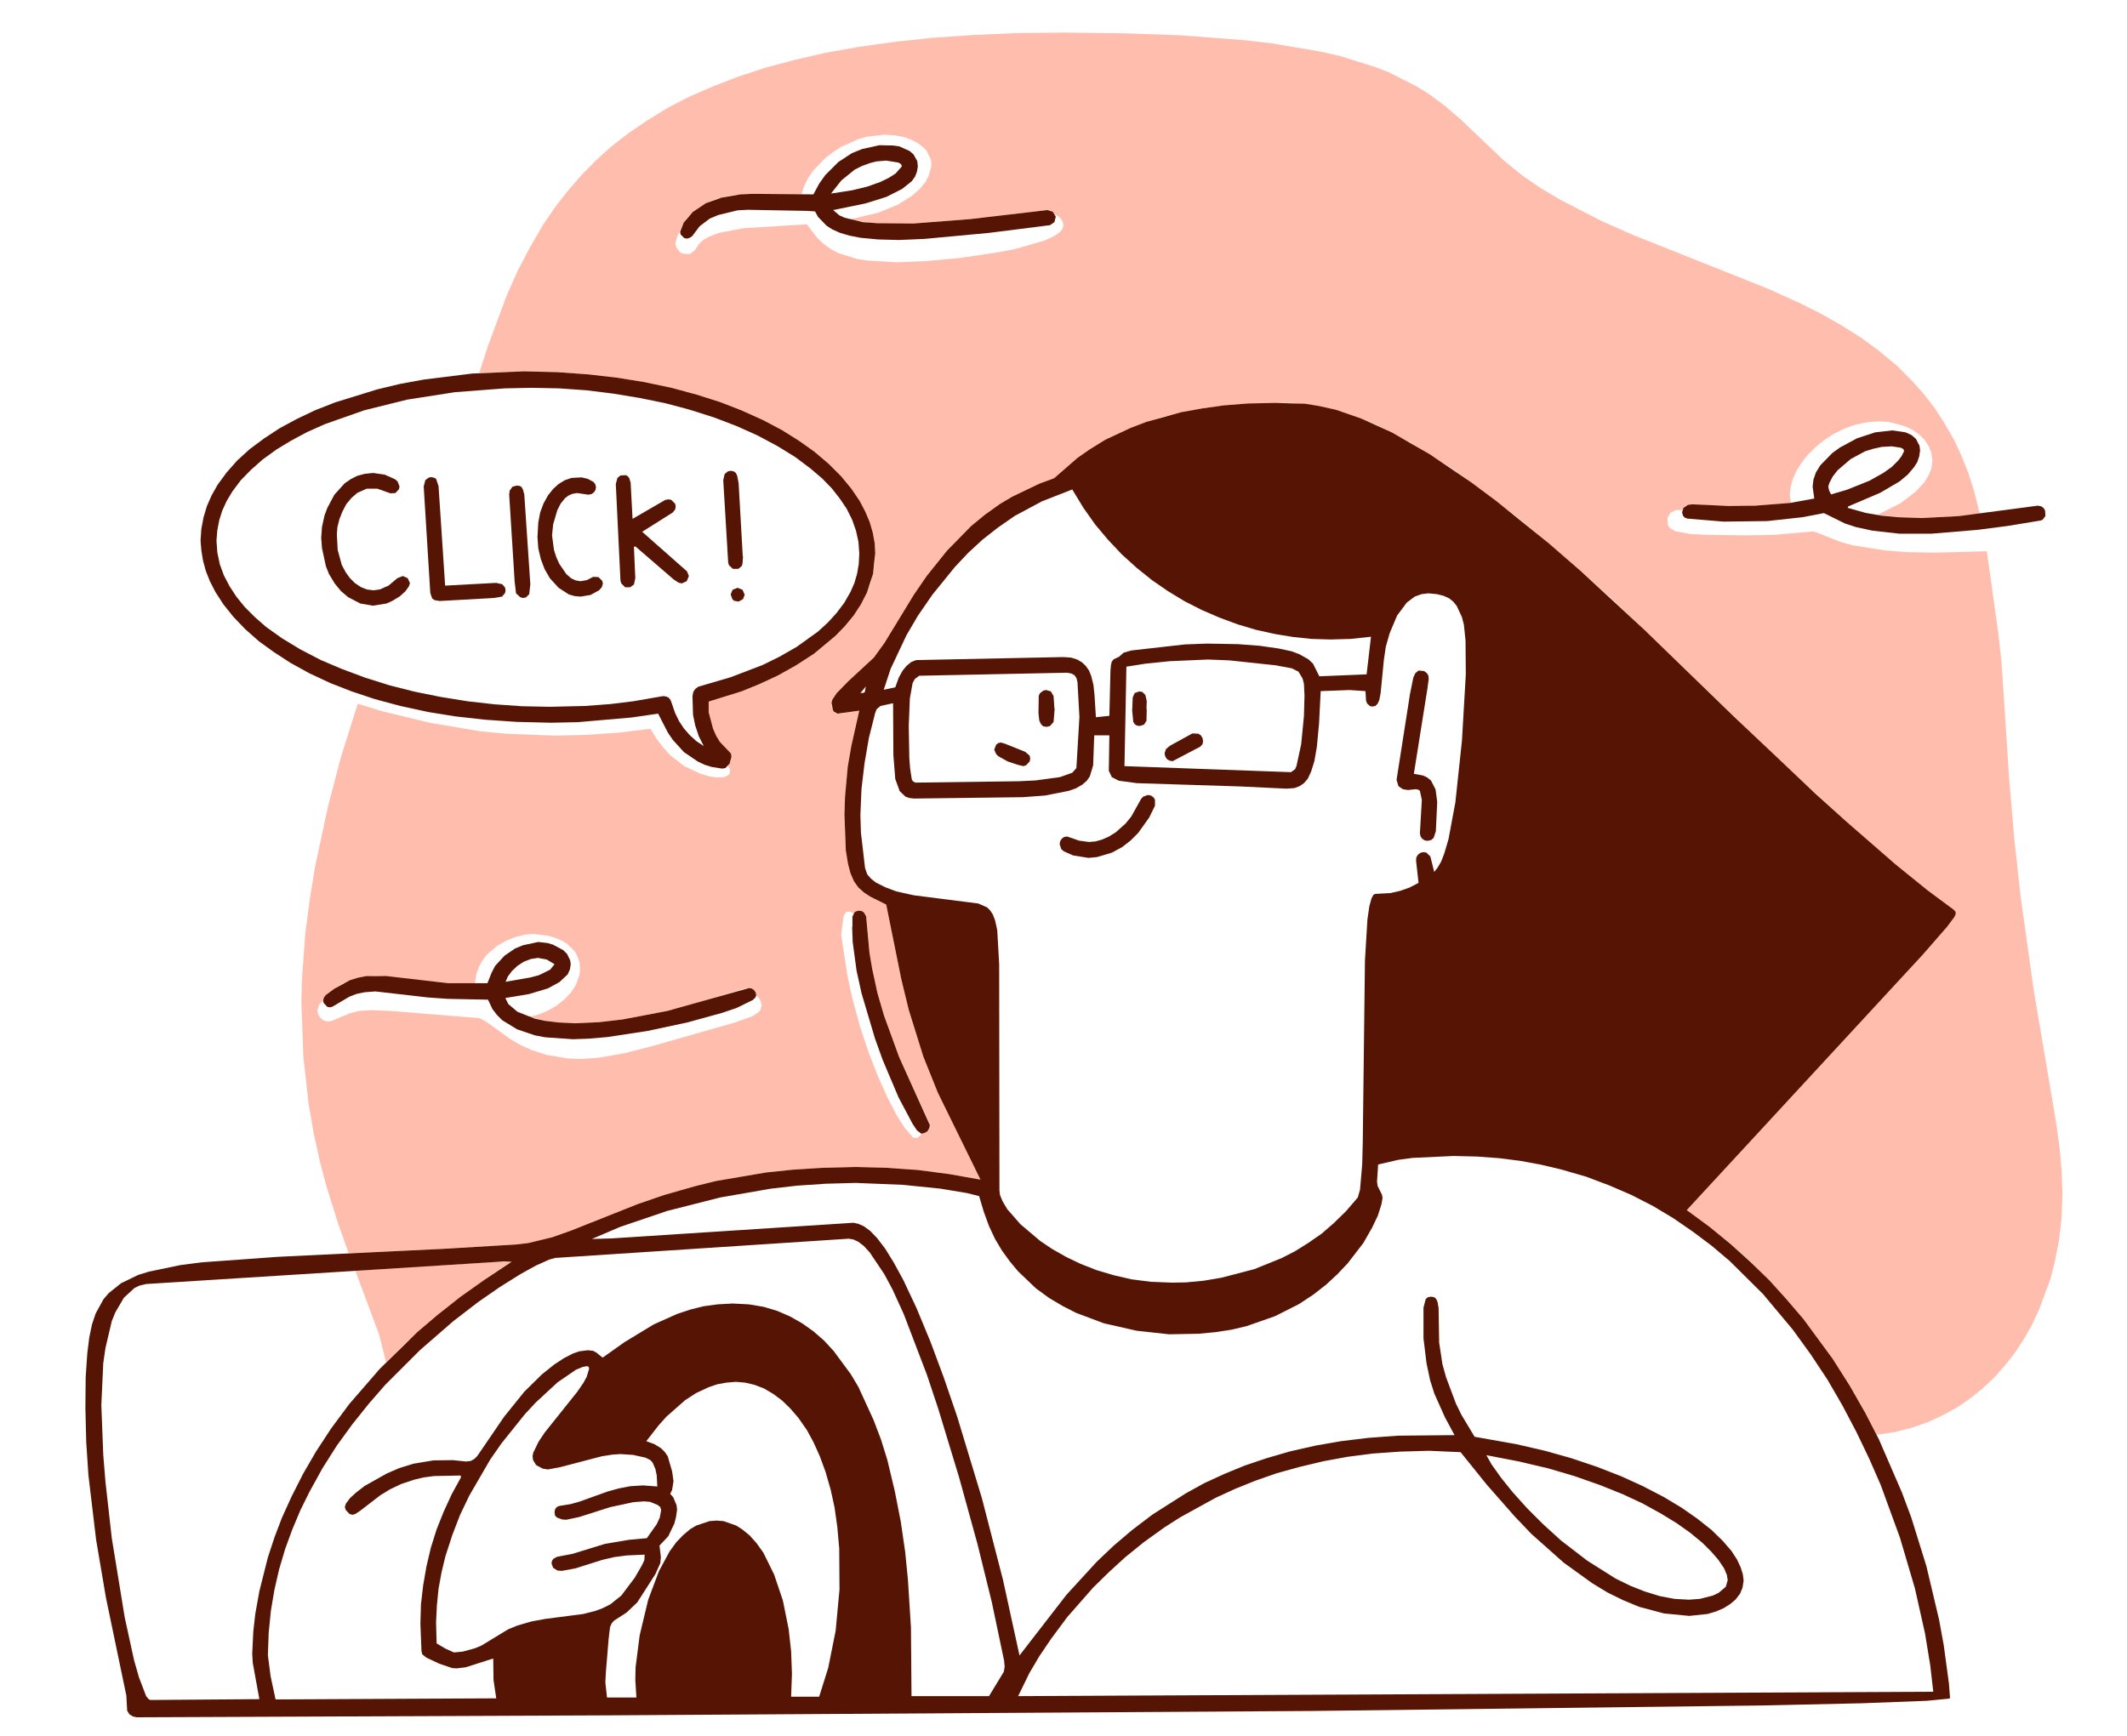
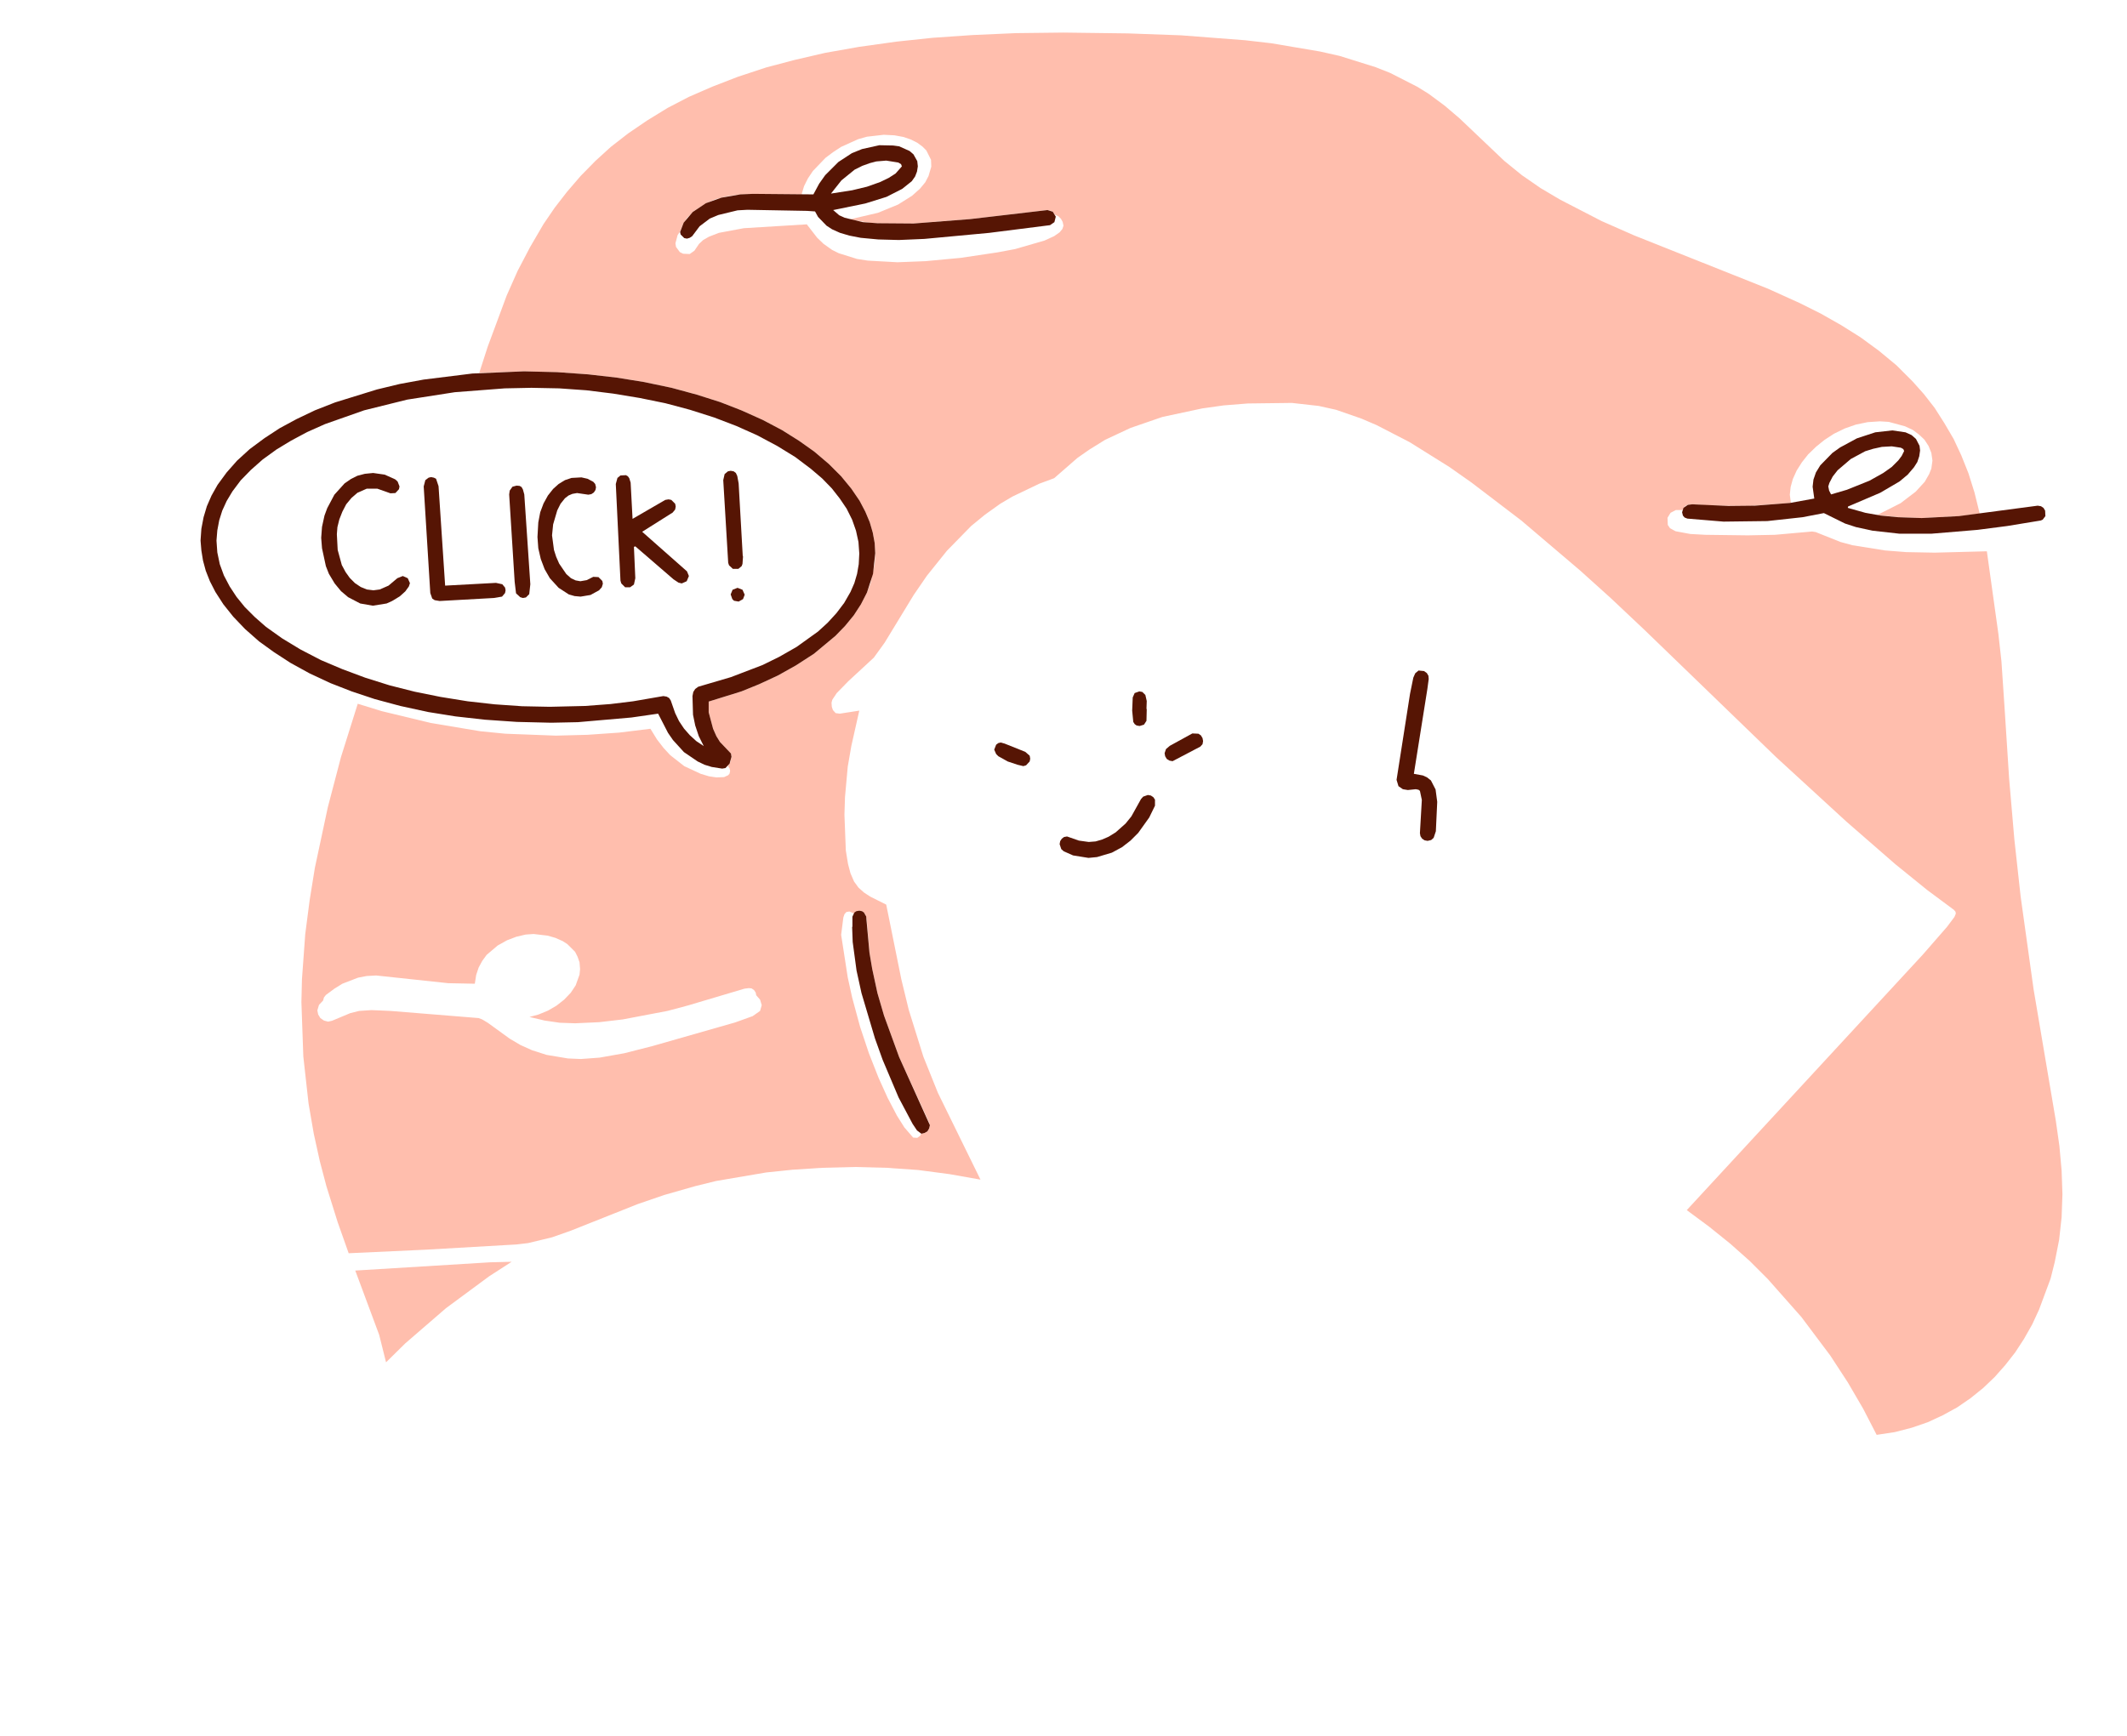
<svg xmlns="http://www.w3.org/2000/svg" viewBox="800 600 2450 2000" xml:space="preserve" overflow="hidden">
  <style>
    :root {
        --s-deco: #561504;
        --s-bg: #FFBEAD;
    }
    </style>
  <g transform="translate(-2788 -826)">
    <path d="M1209.22 2063.91 1236.76 2137.98 1244.67 2169.63 1266.83 2147.79 1313.68 2107.27 1363.38 2070.55 1389.34 2053.78 1364.33 2054.41 1209.22 2063.91Z" style="fill: #FFBEAD" transform="matrix(1 0 0 1 2788 826)" />
    <path d="M3108.84 1413.4 3105.36 1361.8 3101.87 1330.46 3088.58 1235.18 3028.43 1236.76 2995.83 1236.13 2971.46 1234.23 2933.79 1228.21 2919.86 1224.42 2891.37 1213.02 2887.25 1212.39 2844.52 1216.19 2813.18 1216.82 2764.43 1216.19 2747.02 1215.24 2729.93 1212.07 2723.6 1208.59 2721.06 1204.79 2720.75 1196.56 2724.23 1190.86 2730.24 1187.7 2737.84 1187.7 2741.01 1183.26 2743.86 1181.68 2749.24 1181.05 2769.18 1182.63 2815.08 1182.95 2862.88 1179.47 2861.61 1169.97 2862.56 1161.11 2865.09 1151.93 2869.53 1142.11 2875.54 1132.62 2882.82 1123.44 2892 1114.57 2901.81 1106.66 2912.58 1099.69 2924.92 1093.68 2937.58 1089.25 2951.2 1086.4 2965.44 1085.45 2975.57 1086.08 2994.25 1091.15 3003.11 1095.26 3010.39 1100.64 3016.72 1106.66 3021.47 1113.94 3024.64 1121.85 3025.9 1130.72 3024.64 1139.9 3022.1 1146.23 3017.04 1155.09 3006.59 1166.49 2989.18 1179.78 2962.28 1193.39 2987.6 1195.93 3013.56 1196.88 3058.19 1194.66 3080.35 1191.81 3074.33 1167.44 3067.37 1145.28 3059.14 1124.7 3050.28 1105.71 3039.51 1087.35 3028.43 1069.94 3016.09 1054.11 3003.11 1039.55 2984.43 1020.87 2964.18 1004.1 2942.97 988.586 2920.81 974.658 2897.38 961.363 2873.33 949.334 2836.29 932.557 2682.13 871.146 2644.78 854.685 2596.98 829.994 2574.5 816.699 2552.98 801.821 2532.72 785.361 2481.12 736.296 2464.03 721.734 2445.67 708.123 2432.37 699.892 2401.35 684.065 2384.57 677.417 2343.1 664.439 2320.63 659.374 2264.6 649.877 2234.53 646.395 2160.45 640.697 2099.04 638.482 2024.97 637.532 1970.21 638.165 1920.19 640.381 1874.29 643.546 1832.51 647.978 1789.46 653.992 1750.21 660.957 1714.75 669.187 1682.46 677.734 1649.86 688.496 1620.42 699.892 1593.51 711.605 1569.14 724.267 1545.4 738.828 1523.56 753.706 1503.61 769.217 1485.89 785.361 1468.79 802.771 1453.28 820.814 1439.04 839.174 1426.06 858.167 1410.55 884.758 1396.3 911.981 1383.64 940.47 1361.8 999.349 1351.99 1029.74 1403.58 1027.84 1441.57 1028.79 1477.34 1031.32 1510.58 1035.12 1541.92 1040.18 1573.57 1046.83 1602.69 1054.74 1629.6 1063.29 1653.97 1072.79 1678.67 1083.87 1700.82 1095.58 1720.45 1107.93 1737.86 1120.27 1754.64 1134.52 1768.88 1148.76 1780.59 1163.01 1790.09 1176.93 1796.74 1189.6 1801.8 1201.62 1805.29 1213.65 1807.5 1225.68 1808.13 1237.39 1807.5 1249.42 1802.75 1271.9 1798.64 1282.66 1791.67 1296.27 1783.44 1308.93 1773.31 1321.28 1762.23 1332.68 1737.54 1353.25 1716.97 1366.55 1696.08 1378.26 1674.23 1388.39 1653.97 1396.62 1616.3 1408.33 1616.3 1420.68 1621.37 1439.67 1625.17 1448.22 1629.28 1454.86 1641.95 1468.16 1642.58 1471.96 1641.31 1477.66 1638.46 1482.72 1640.36 1485.25 1641 1488.1 1640.36 1491.27 1638.78 1493.17 1634.03 1495.38 1625.17 1495.7 1616.62 1494.43 1607.12 1491.58 1588.13 1482.72 1571.99 1470.06 1564.39 1461.83 1556.79 1452.02 1549.2 1439.67 1513.11 1444.1 1476.71 1446.63 1440.3 1447.58 1382.06 1445.37 1353.25 1442.52 1296.27 1433.02 1239.93 1419.41 1212.07 1410.86 1192.76 1472.27 1177.57 1530.2 1162.69 1599.84 1156.67 1637.2 1151.61 1676.13 1147.81 1728.36 1147.18 1754.64 1149.39 1817.31 1155.41 1871.44 1161.42 1906.26 1168.39 1937.92 1175.98 1966.73 1188.96 2008.19 1201.62 2043.96 1290.57 2039.85 1395.04 2033.83 1408.33 2032.25 1435.87 2025.6 1457.4 2018.01 1534.63 1987.3 1565.02 1976.86 1600.48 1966.73 1624.85 1960.71 1682.46 1950.9 1712.85 1947.73 1747.04 1945.52 1784.71 1944.57 1821.11 1945.52 1857.52 1948.05 1893.6 1952.8 1929.37 1959.13 1880.31 1859.1 1863.53 1817.31 1846.75 1763.5 1838.21 1728.36 1820.8 1642.26 1802.44 1633.08 1795.16 1628.33 1788.82 1622.64 1783.76 1615.67 1779.64 1606.18 1776.8 1595.41 1774.26 1579.9 1772.68 1538.75 1773.31 1518.49 1776.48 1483.35 1780.59 1459.61 1789.77 1418.78 1767.3 1422.26 1762.55 1421.63 1759.39 1418.14 1758.12 1414.35 1757.8 1409.6 1758.75 1406.12 1763.82 1398.52 1777.11 1384.91 1806.55 1357.68 1818.9 1340.59 1852.45 1285.51 1867.65 1263.35 1890.75 1234.55 1918.61 1206.06 1934.44 1193.08 1952.16 1180.42 1966.09 1172.18 1997.11 1157.31 2014.21 1150.98 2041.11 1127.55 2054.73 1118.05 2073.09 1106.66 2102.21 1093.05 2138.93 1080.39 2184.83 1070.57 2209.52 1067.09 2237.38 1064.87 2288.02 1064.24 2319.05 1067.72 2338.99 1072.16 2368.11 1082.28 2385.84 1089.88 2423.82 1109.51 2469.41 1138 2495.05 1156.04 2552.34 1199.72 2620.09 1257.34 2655.22 1288.99 2694.16 1325.71 2846.1 1472.59 2926.82 1546.66 2983.17 1595.73 3019.89 1625.48 3050.59 1648.28 3052.49 1650.49 3052.81 1652.71 3051.23 1656.51 3042.68 1667.9 3014.82 1699.87 2742.91 1994.27 2768.55 2013.26 2792.92 2032.88 2815.4 2052.83 2836.29 2073.72 2874.91 2117.4 2908.15 2161.72 2928.4 2192.74 2946.13 2223.13 2961.64 2253.2 2982.53 2250.04 3002.16 2244.97 3020.52 2238.64 3037.61 2230.73 3054.39 2221.55 3069.59 2211.1 3084.15 2199.39 3097.44 2186.73 3109.79 2172.8 3121.18 2158.24 3131.31 2142.73 3140.81 2125.95 3148.72 2108.86 3162.02 2073.09 3166.77 2054.09 3171.83 2028.45 3174.68 2002.5 3175.63 1975.91 3174.68 1948.68 3172.15 1920.51 3168.03 1891.39 3142.39 1739.76 3127.51 1633.08 3120.23 1566.92 3114.22 1496.97 3108.84 1413.4ZM1778.38 1650.18 1783.44 1652.39 1786.29 1649.86 1789.77 1649.23 1792.94 1649.86 1796.74 1653.66 1798.32 1659.67 1801.49 1697.66 1804.65 1716.33 1810.67 1744.19 1818.26 1770.15 1835.67 1817.95 1870.18 1893.29 1871.13 1896.45 1870.18 1900.25 1868.28 1903.42 1865.11 1905.32 1861 1906.26 1860.05 1908.48 1856.57 1911.01 1851.82 1910.7 1841.69 1898.98 1833.14 1885.37 1822.38 1864.8 1811.93 1841.69 1800.85 1813.52 1790.72 1783.13 1781.54 1749.26 1776.48 1726.15 1768.88 1677.08 1771.41 1657.14 1772.68 1653.34 1774.9 1650.81 1778.38 1650.18ZM1551.41 1805.29 1519.12 1813.52 1490.63 1818.58 1469.11 1820.16 1454.23 1819.53 1429.54 1815.41 1412.76 1810.03 1399.47 1804.02 1387.12 1796.74 1361.8 1778.38 1355.47 1774.58 1351.35 1773 1249.74 1764.77 1227.9 1763.82 1213.65 1764.77 1203.52 1767.3 1182.31 1776.16 1177.88 1777.11 1173.13 1775.85 1169.02 1773 1166.49 1768.88 1165.54 1764.13 1167.44 1757.8 1172.18 1752.74 1173.13 1749.26 1175.35 1746.41 1185.16 1739.13 1194.34 1733.43 1212.39 1726.46 1222.2 1724.56 1233.28 1723.93 1316.22 1732.8 1346.92 1733.43 1348.5 1723.3 1351.35 1714.75 1355.47 1707.15 1360.53 1700.19 1373.19 1689.43 1383.96 1683.41 1394.72 1679.3 1405.48 1676.77 1414.66 1676.13 1430.81 1678.03 1439.67 1680.56 1448.22 1684.36 1453.6 1687.85 1462.46 1696.71 1465.31 1702.41 1467.53 1708.74 1468.16 1716.65 1467.53 1722.98 1463.09 1735.33 1457.4 1743.87 1449.8 1751.79 1440.94 1758.75 1431.12 1764.45 1420.36 1768.88 1409.91 1771.73 1427.32 1775.85 1444.73 1778.38 1462.46 1779.01 1490 1777.75 1517.22 1774.58 1568.82 1764.77 1592.56 1758.44 1657.46 1739.13 1662.52 1738.49 1665.69 1738.81 1668.54 1740.71 1670.43 1743.56 1671.07 1746.72 1675.5 1751.79 1677.4 1758.12 1675.5 1764.77 1666.95 1770.78 1646.69 1778.06 1551.41 1805.29ZM1833.77 902.168 1799.59 900.268 1787.24 898.369 1766.03 891.722 1758.44 887.923 1748.62 880.959 1741.34 873.995 1729.31 858.484 1656.82 862.916 1628.02 868.297 1616.62 872.729 1609.97 876.527 1605.23 880.959 1599.84 888.873 1594.46 892.671 1586.87 892.355 1583.07 890.455 1578.64 884.441 1578 880.326 1580.53 870.829 1583.38 866.714 1587.18 857.534 1591.61 850.887 1599.53 842.973 1614.09 833.793 1624.85 829.361 1635.93 826.512 1649.86 824.296 1667.27 823.347 1723.3 823.98 1726.15 814.483 1730.58 805.62 1736.28 797.073 1750.84 781.879 1759.7 775.231 1768.88 769.217 1788.51 760.353 1798.64 757.504 1817.95 755.289 1830.29 755.922 1840.74 757.821 1848.97 760.67 1856.57 764.468 1862.58 768.9 1867.01 773.332 1872.39 784.095 1872.71 792.008 1869.54 802.771 1865.75 810.052 1859.73 817.332 1850.55 825.563 1834.41 835.692 1811.3 845.189 1778.7 852.786 1801.17 856.585 1815.73 857.534 1852.13 857.534 1917.34 852.469 2006.61 842.023 2011.68 843.289 2015.16 847.405 2019.27 849.304 2022.12 852.153 2024.02 855.635 2024.97 860.067 2023.7 863.865 2020.54 867.664 2014.21 872.096 2003.13 877.16 1969.26 886.973 1949 890.772 1906.58 897.103 1866.06 900.902 1833.77 902.168Z" style="fill: #FFBEAD" transform="matrix(1 0 0 1 2788 826)" />
-     <path d="M2742.91 1994.27 3014.82 1699.87 3042.68 1667.9 3051.23 1656.51 3052.81 1652.71 3052.49 1650.49 3050.59 1648.28 3019.89 1625.48 2983.17 1595.73 2926.82 1546.66 2891.37 1514.69 2797.67 1426.06 2694.16 1325.71 2620.09 1257.34 2584.31 1226.32 2523.85 1177.57 2495.05 1156.04 2446.93 1123.44 2403.56 1098.43 2368.11 1082.28 2338.99 1072.16 2319.05 1067.72 2303.22 1065.19 2268.71 1064.24 2237.38 1064.87 2209.52 1067.09 2184.83 1070.57 2160.45 1075 2120.57 1086.08 2102.21 1093.05 2073.09 1106.66 2054.73 1118.05 2041.11 1127.55 2014.21 1150.98 1997.11 1157.31 1966.09 1172.18 1952.16 1180.42 1934.44 1193.08 1918.61 1206.06 1890.75 1234.55 1867.65 1263.35 1852.45 1285.51 1818.9 1340.59 1806.55 1357.68 1777.11 1384.91 1763.82 1398.52 1758.75 1406.12 1757.8 1409.6 1759.39 1418.14 1760.65 1420.04 1764.77 1422.26 1789.77 1418.78 1780.59 1459.61 1776.48 1483.35 1773.31 1518.49 1772.68 1538.75 1774.26 1579.9 1776.8 1595.41 1779.64 1606.18 1783.76 1615.67 1788.82 1622.64 1795.16 1628.33 1802.44 1633.08 1820.8 1642.26 1838.21 1728.36 1846.75 1763.5 1863.53 1817.31 1880.31 1859.1 1929.37 1959.13 1893.6 1952.8 1857.52 1948.05 1821.11 1945.52 1784.71 1944.57 1747.04 1945.52 1712.85 1947.73 1682.46 1950.9 1624.85 1960.71 1600.48 1966.73 1565.02 1976.86 1534.63 1987.3 1457.4 2018.01 1435.87 2025.6 1408.33 2032.25 1395.04 2033.83 1310.2 2038.9 1120.27 2048.08 1032.59 2054.41 1007.9 2057.58 971.492 2065.17 959.147 2068.97 939.521 2078.47 925.276 2089.86 919.261 2096.83 910.081 2113.6 905.966 2125.95 902.801 2141.14 900.585 2158.87 898.686 2186.73 898.369 2222.5 899.319 2261.43 901.851 2299.74 910.715 2374.13 922.11 2441.23 945.535 2553.61 946.485 2571.02 949.017 2575.14 953.132 2577.67 957.564 2578.62 1499.5 2576.4 2311.13 2571.34 2829.01 2565.01 2944.55 2562.47 3019.57 2559.62 3045.21 2557.09 3046.16 2556.46 3044.9 2539.68 3038.88 2495.36 3033.5 2465.93 3018.94 2404.51 3001.53 2348.49 2990.77 2319.68 2964.18 2258.27 2948.35 2227.56 2930.62 2196.54 2910.68 2165.2 2877.12 2119.62 2858.13 2097.46 2837.87 2074.99 2816.35 2054.09 2793.55 2033.52 2769.18 2013.58 2742.91 1994.27ZM2035.1 1163.95 2047.76 1184.85 2061.37 1204.16 2076.25 1221.88 2092.08 1238.66 2109.17 1254.17 2126.9 1268.42 2145.26 1281.08 2164.57 1292.79 2184.51 1302.92 2205.09 1311.78 2225.66 1319.38 2246.87 1325.71 2268.4 1330.46 2289.61 1333.94 2310.82 1336.16 2332.34 1336.79 2355.77 1336.16 2379.19 1333.63 2374.13 1376.99 2319.68 1379.21 2312.4 1364.65 2307.02 1359.58 2296.25 1353.57 2287.71 1350.4 2273.15 1347.24 2250.99 1344.07 2225.98 1342.17 2190.53 1341.54 2164.89 1342.49 2103.16 1349.45 2094.3 1351.99 2088.91 1356.73 2082.9 1359.58 2080.68 1362.11 2079.73 1365.91 2079.1 1372.24 2077.83 1424.79 2062.32 1426.37 2060.74 1401.05 2059.47 1389.02 2056.94 1378.89 2054.41 1372.56 2050.61 1367.18 2046.18 1363.06 2040.8 1359.9 2033.83 1357.68 2024.65 1357.05 1855.3 1360.53 1849.6 1362.75 1844.22 1367.18 1839.79 1372.56 1835.36 1380.47 1831.24 1391.87 1817.95 1394.72 1825.86 1370.66 1844.22 1331.73 1857.2 1309.57 1873.98 1285.19 1899.93 1253.22 1915.13 1237.08 1931.59 1221.88 1949.32 1207.96 1968.94 1194.34 2000.28 1177.57 2035.1 1163.95ZM2302.59 1401.37 2301.95 1425.11 2298.79 1457.4 2293.41 1482.4 2291.82 1486.2 2287.07 1489.68 2095.25 1482.72 2097.46 1368.13 2119.62 1364.65 2147.48 1361.8 2191.48 1359.9 2215.85 1360.85 2269.35 1366.55 2288.02 1370.03 2295.62 1373.83 2300.37 1381.74 2301.95 1387.76 2302.59 1401.37ZM2043.33 1426.06 2039.85 1484.94 2035.1 1490.32 2020.86 1495.38 1993 1499.18 1973.37 1500.13 1854.35 1501.71 1851.5 1500.13 1850.24 1497.92 1848.34 1485.57 1847.39 1473.22 1846.75 1436.5 1848.02 1404.85 1851.18 1387.12 1853.72 1382.37 1858.78 1378.58 2029.09 1375.09 2034.15 1376.04 2037.63 1377.94 2039.85 1381.11 2041.11 1385.86 2043.33 1426.06ZM1797.37 1390.92 1796.11 1397.25 1795.16 1398.2 1791.04 1398.52 1797.37 1390.92ZM1852.45 1631.5 1832.51 1627.07 1819.85 1622.32 1809.08 1616.94 1803.39 1612.51 1798.95 1607.44 1796.42 1600.16 1791.67 1559.33 1791.04 1539.07 1792.31 1508.99 1795.79 1479.56 1800.85 1450.12 1808.13 1421.31 1809.72 1417.19 1814.15 1413.4 1828.71 1410.23 1829.03 1470.06 1831.24 1497.6 1836.31 1511.53 1842.95 1517.86 1847.39 1519.44 1852.77 1520.07 1978.12 1518.49 2003.76 1516.59 2030.99 1511.21 2039.22 1508.36 2046.81 1503.93 2051.88 1499.5 2055.36 1494.43 2059.16 1481.77 2060.42 1447.27 2077.83 1447.27 2077.2 1488.1 2080.68 1495.38 2088.6 1499.5 2109.49 1502.35 2229.15 1506.15 2281.69 1508.68 2290.87 1508.04 2296.89 1505.83 2301.95 1502.35 2306.38 1497.28 2310.18 1489.05 2313.98 1477.02 2316.83 1460.56 2319.36 1433.66 2321.26 1396.3 2354.5 1395.04 2372.86 1396.3 2373.49 1407.38 2374.76 1410.55 2378.24 1413.71 2381.09 1414.03 2384.26 1413.4 2386.79 1410.86 2388.69 1406.75 2390.27 1398.83 2394.07 1359.9 2396.28 1345.02 2400.72 1329.51 2409.26 1309.25 2420.34 1294.37 2429.52 1287.41 2437.44 1284.56 2445.35 1283.61 2455.16 1284.56 2462.76 1286.46 2469.09 1289.31 2473.84 1293.11 2477.95 1298.17 2483.97 1311.15 2486.18 1319.7 2488.08 1338.06 2488.4 1376.99 2483.97 1453.28 2476.37 1524.51 2468.46 1566.92 2463.71 1583.07 2459.91 1592.88 2455.8 1599.84 2452 1604.59 2447.57 1586.87 2443.13 1582.43 2439.97 1581.8 2436.49 1582.43 2433.32 1584.65 2431.42 1587.82 2431.1 1591.61 2433.95 1617.25 2423.51 1622.64 2412.74 1626.43 2401.67 1628.97 2384.26 1629.92 2382.04 1630.87 2379.82 1634.98 2377.29 1644.16 2375.08 1659.36 2372.23 1706.52 2369.69 1917.34 2369.06 1941.72 2366.53 1970.84 2364 1979.7 2350.38 1995.53 2336.46 2009.14 2322.21 2021.49 2306.7 2032.25 2291.51 2041.75 2276 2049.66 2244.66 2062.32 2206.99 2072.14 2186.41 2075.62 2166.47 2077.52 2150.32 2077.83 2125.95 2076.89 2103.48 2074.04 2082.9 2069.29 2062.64 2063.27 2044.28 2055.99 2027.82 2048.08 2011.68 2038.9 1998.06 2029.72 1975.27 2010.41 1960.08 1993 1954.7 1983.82 1951.85 1976.86 1951.21 1971.47 1950.9 1710.64 1948.68 1671.7 1946.15 1660.31 1943.62 1653.66 1940.45 1648.91 1936.97 1645.43 1926.84 1641 1852.45 1631.5ZM973.075 2558.67 971.176 2557.72 968.327 2554.24 960.096 2532.72 954.398 2512.77 943.636 2463.39 928.758 2372.23 921.477 2307.33 918.945 2276.31 916.729 2219.02 918.945 2170.58 921.477 2153.17 928.758 2122.15 932.873 2112.02 942.686 2095.25 954.715 2084.17 960.413 2081.32 968.327 2079.42 1380.16 2053.46 1389.34 2053.78 1358.32 2074.35 1329.83 2094.61 1304.19 2114.87 1280.76 2134.81 1237.39 2177.23 1202.26 2217.75 1181.36 2245.92 1163.95 2272.51 1149.08 2298.15 1135.78 2324.43 1124.7 2348.8 1116.16 2371.28 1108.56 2394.39 1098.75 2433.32 1094 2459.91 1091.78 2479.54 1090.52 2505.49 1091.15 2515.94 1098.75 2557.72 973.075 2558.67ZM1743.56 2554.88 1711.27 2554.88 1712.22 2528.6 1711.27 2502.65 1708.42 2477 1701.77 2444.08 1691.64 2414.01 1679.3 2389 1671.38 2377.92 1663.47 2369.06 1654.92 2362.1 1647.96 2357.67 1633.4 2352.6 1625.48 2351.97 1617.25 2352.6 1602.06 2357.67 1595.1 2361.78 1586.87 2368.74 1578.95 2376.97 1571.35 2387.42 1559.01 2410.21 1546.66 2443.13 1536.85 2483.97 1532.1 2521 1531.79 2535.57 1533.05 2555.83 1499.18 2555.83 1497.28 2538.42 1497.92 2526.39 1501.08 2488.08 1502.66 2474.79 1504.56 2470.36 1507.41 2467.19 1521.66 2458.01 1534 2446.3 1554.89 2413.69 1560.59 2401.03 1561.23 2394.07 1559.64 2380.77 1569.77 2370.01 1576.74 2355.45 1578.64 2348.17 1579.9 2339.31 1579.27 2334.24 1575.47 2325.06 1571.99 2321.26 1574.2 2316.51 1575.79 2306.7 1574.2 2295.3 1569.14 2277.89 1565.66 2272.83 1561.54 2268.71 1553.94 2263.97 1544.45 2260.48 1559.01 2241.81 1567.56 2232.31 1589.08 2213.32 1601.74 2205.09 1615.99 2198.44 1626.12 2194.96 1636.56 2193.06 1647.64 2192.11 1658.41 2193.06 1669.17 2195.59 1679.93 2199.71 1690.69 2206.04 1700.82 2213.63 1710.32 2222.81 1719.82 2233.89 1729.31 2247.51 1736.91 2261.43 1744.19 2277.58 1750.84 2295.62 1756.85 2316.51 1761.28 2336.77 1764.45 2359.25 1766.67 2384.26 1766.98 2431.42 1762.55 2478.9 1754 2521.64 1743.56 2554.88ZM1431.12 2293.09 1446 2290.24 1493.17 2277.89 1505.2 2276 1514.69 2275.36 1529.25 2276.31 1543.5 2279.48 1549.2 2282.33 1551.73 2285.18 1554.89 2292.46 1556.48 2300.05 1557.11 2312.71 1540.65 2311.45 1525.77 2312.4 1512.79 2314.93 1500.13 2318.41 1467.53 2330.12 1457.4 2332.97 1443.78 2335.19 1441.25 2336.46 1439.35 2338.99 1438.72 2342.47 1439.35 2346.27 1441.57 2348.49 1447.58 2350.7 1452.33 2351.02 1467.21 2347.85 1502.98 2336.46 1529.57 2330.76 1541.92 2329.81 1548.88 2330.44 1557.43 2333.92 1560.59 2336.46 1561.54 2339.94 1559.96 2348.49 1556.48 2356.08 1545.08 2372.23 1524.51 2374.13 1496.65 2378.87 1459.61 2390.27 1441.57 2393.75 1437.45 2395.97 1435.87 2398.18 1435.24 2401.35 1437.14 2406.41 1442.2 2409.58 1447.27 2409.9 1462.78 2407.05 1493.8 2397.23 1507.41 2394.07 1521.66 2392.17 1542.55 2391.22 1542.23 2397.55 1539.38 2403.56 1531.15 2417.81 1515.64 2438.39 1502.98 2448.51 1494.12 2452.95 1485.57 2456.11 1471.96 2459.59 1427.96 2465.29 1412.45 2468.14 1395.99 2472.89 1385.22 2477.32 1354.52 2496 1346.92 2499.16 1332.99 2502.96 1322.86 2503.91 1313.05 2499.48 1302.92 2493.47 1302.29 2469.09 1303.24 2449.46 1305.14 2430.47 1308.62 2411.48 1313.05 2393.12 1320.96 2368.74 1329.83 2345.64 1340.59 2323.16 1364.65 2281.69 1377.63 2263.02 1404.53 2229.46 1417.19 2215.85 1442.2 2192.74 1463.41 2178.18 1471.01 2175.02 1476.07 2174.07 1477.97 2174.7 1478.61 2176.92 1475.76 2186.41 1471.96 2193.38 1464.99 2203.51 1427.32 2250.67 1420.36 2261.12 1414.35 2273.46 1413.4 2277.58 1414.03 2282.33 1417.51 2288.02 1425.11 2292.14 1431.12 2293.09ZM1953.43 2530.82 1939.19 2554.24 1849.92 2554.24 1849.29 2475.11 1845.8 2420.03 1842.64 2388.05 1837.57 2353.23 1830.61 2317.78 1822.06 2282.01 1814.78 2258.58 1806.23 2236.11 1788.82 2198.12 1779.96 2183.25 1760.33 2156.66 1749.26 2144.63 1736.91 2133.86 1723.93 2124.68 1710 2116.77 1695.44 2110.44 1679.61 2105.69 1662.52 2102.84 1643.84 2101.89 1626.43 2102.84 1610.29 2105.06 1595.1 2108.86 1579.9 2113.92 1552.99 2125.95 1519.12 2146.53 1494.12 2164.25 1487.15 2158.56 1483.04 2156.34 1477.02 2155.71 1467.21 2156.97 1459.93 2159.5 1449.48 2164.89 1438.4 2172.17 1424.16 2183.56 1403.9 2203.51 1380.47 2232.63 1349.77 2277.58 1346.29 2281.06 1342.17 2283.28 1336.79 2283.91 1321.6 2282.33 1299.12 2282.64 1276.33 2286.44 1259.87 2291.51 1245.31 2297.84 1219.98 2312.08 1210.17 2319.68 1203.21 2326.01 1198.46 2332.34 1197.19 2336.14 1198.14 2339.62 1202.57 2344.37 1206.06 2345.32 1209.22 2344.37 1214.6 2340.89 1238.03 2322.84 1249.42 2315.88 1262.09 2309.87 1277.28 2304.8 1288.04 2302.27 1299.75 2300.69 1330.46 2300.05 1331.09 2301.95 1320.33 2321.58 1311.15 2341.52 1302.92 2362.1 1296.27 2383.31 1291.21 2404.83 1287.41 2426.67 1284.88 2448.51 1284.24 2470.99 1285.51 2502.65 1286.46 2506.13 1291.21 2509.93 1306.09 2516.89 1320.96 2521.95 1326.03 2522.27 1336.47 2521 1368.13 2510.88 1368.45 2535.57 1371.61 2556.78 1117.42 2558.04 1111.72 2531.45 1108.56 2507.08 1109.51 2481.12 1112.04 2455.8 1116.16 2431.42 1121.54 2408 1128.5 2384.57 1136.73 2362.1 1145.91 2340.25 1156.36 2319.05 1171.55 2291.51 1188.01 2265.55 1205.74 2241.17 1224.73 2217.43 1243.73 2195.59 1283.61 2155.71 1322.23 2122.15 1351.04 2099.99 1375.73 2082.9 1399.47 2068.02 1417.19 2058.21 1432.71 2051.24 1439.67 2049.35 1777.75 2027.19 1783.13 2028.14 1788.51 2030.67 1794.84 2035.42 1801.8 2043.01 1818.58 2068.02 1828.08 2085.75 1841.06 2114.24 1867.65 2183.88 1880.62 2222.81 1904.68 2301.95 1925.89 2378.87 1942.35 2445.67 1956.6 2513.41 1957.23 2520.37 1956.28 2526.07 1953.43 2530.82ZM1972.74 2554.24 1985.72 2527.65 1997.11 2508.34 2011.04 2487.77 2029.4 2463.08 2058.84 2429.52 2077.2 2411.48 2095.88 2394.39 2117.4 2376.97 2141.14 2359.88 2159.5 2348.17 2200.34 2325.69 2223.13 2315.25 2245.92 2306.07 2270.3 2297.52 2296.57 2290.24 2324.43 2283.59 2351.97 2278.53 2381.41 2274.73 2412.74 2272.51 2445.98 2271.56 2482.39 2273.15 2512.46 2310.5 2544.75 2347.22 2563.74 2367.16 2601.09 2400.4 2634.01 2424.14 2651.74 2434.9 2669.78 2443.77 2688.14 2451.36 2716.63 2458.96 2745.76 2461.81 2766.96 2459.59 2776.46 2456.75 2785.32 2452.95 2792.92 2448.2 2799.25 2442.82 2804.32 2436.17 2807.17 2429.21 2808.43 2420.98 2807.48 2413.69 2804.95 2405.78 2800.84 2396.92 2794.5 2387.1 2784.37 2375.39 2771.4 2362.73 2754.62 2349.43 2736.89 2337.09 2716.32 2324.74 2691.94 2312.08 2667.57 2301 2640.03 2290.24 2609.96 2280.11 2579.57 2271.56 2546.65 2263.97 2498.53 2255.42 2483.34 2230.1 2477 2217.12 2465.61 2186.73 2461.49 2171.85 2457.7 2146.84 2457.06 2106.96 2455.8 2099.99 2454.21 2096.51 2452 2094.61 2448.51 2093.98 2444.72 2094.61 2442.18 2096.83 2439.65 2106.64 2439.65 2142.09 2443.13 2170.58 2447.25 2190.21 2452.31 2206.04 2464.34 2232.94 2475.42 2253.52 2410.21 2254.15 2376.02 2256.69 2344.69 2260.48 2315.56 2265.55 2286.12 2272.2 2258.9 2280.11 2233.58 2288.66 2210.47 2298.15 2187.04 2308.92 2165.84 2320.63 2127.53 2345 2103.79 2363.05 2082.58 2381.09 2063.27 2399.45 2028.45 2437.44 1974.32 2507.39 1955.33 2420.34 1930.96 2326.01 1902.47 2231.99 1886.95 2186.73 1871.76 2145.89 1855.62 2106.96 1840.42 2074.67 1829.34 2054.41 1819.53 2038.58 1810.35 2026.55 1802.44 2018.32 1795.16 2012.94 1788.82 2010.09 1783.13 2008.83 1504.56 2026.87 1481.77 2027.5 1514.38 2013.58 1568.51 1995.22 1629.6 1979.7 1687.85 1969.57 1718.23 1966.09 1750.84 1963.88 1785.66 1962.93 1840.11 1965.14 1883.47 1969.57 1913.86 1974.64 1927.79 1978.12 1933.17 1996.16 1939.19 2012.63 1946.15 2027.5 1954.06 2040.8 1963.24 2053.46 1972.74 2064.86 1993.32 2084.48 2008.51 2095.56 2024.02 2104.74 2039.53 2112.66 2071.5 2124.68 2109.17 2133.23 2146.53 2137.35 2180.71 2136.71 2200.66 2134.81 2219.02 2131.96 2236.11 2127.85 2268.71 2116.45 2296.25 2102.53 2313.03 2091.45 2327.59 2080.05 2340.25 2068.34 2352.28 2055.68 2370.33 2032.25 2380.46 2014.52 2387.1 2000.6 2391.22 1987.62 2392.49 1980.34 2391.85 1976.54 2386.79 1966.41 2386.15 1961.34 2387.42 1941.72 2410.53 1936.34 2426.99 1934.12 2474.16 1931.91 2501.06 1932.54 2527.02 1934.44 2551.71 1937.6 2575.45 1942.03 2598.24 1947.42 2626.73 1955.65 2653.64 1965.78 2679.28 1976.86 2703.97 1989.52 2727.71 2003.76 2750.19 2019.27 2771.71 2035.42 2792.29 2052.83 2830.59 2090.81 2864.78 2131.65 2885.67 2160.45 2904.98 2189.58 2922.39 2219.65 2938.53 2250.35 2953.1 2280.74 2966.39 2311.13 2988.55 2371.91 3005.64 2429.84 3017.36 2482.07 3023.37 2518.79 3026.85 2549.18 1972.74 2554.24ZM2512.14 2276.63 2549.81 2283.91 2583.37 2291.82 2613.44 2300.69 2643.19 2311.13 2669.15 2321.58 2691.63 2332.02 2713.47 2344.05 2731.51 2355.13 2746.71 2365.9 2760.95 2377.61 2771.4 2388.05 2779.31 2397.23 2785.96 2407.05 2789.12 2414.64 2790.07 2420.66 2787.86 2428.26 2779.63 2435.22 2772.98 2438.39 2758.1 2442.18 2745.44 2443.13 2728.66 2442.18 2711.88 2439.02 2694.47 2433.64 2677.7 2426.99 2660.92 2418.76 2628.32 2398.18 2598.24 2375.08 2577.35 2356.08 2558.99 2337.72 2542.21 2319.05 2529.24 2302.9 2518.16 2287.39 2512.14 2276.63Z" style="fill: #561504" transform="matrix(1 0 0 1 2788 826)" />
    <path d="M1808.13 1237.39 1807.5 1225.68 1805.29 1213.65 1801.8 1201.62 1796.74 1189.6 1790.09 1176.93 1780.59 1163.01 1768.88 1148.76 1754.64 1134.52 1737.86 1120.27 1720.45 1107.93 1700.82 1095.58 1678.67 1083.87 1653.97 1072.79 1629.6 1063.29 1602.69 1054.74 1573.57 1046.83 1541.92 1040.18 1510.58 1035.12 1477.34 1031.32 1441.57 1028.79 1403.58 1027.84 1344.07 1030.37 1288.04 1037.33 1260.5 1042.4 1234.23 1048.73 1186.11 1063.61 1162.69 1072.79 1141.48 1082.92 1122.17 1093.36 1104.76 1104.76 1087.67 1117.42 1073.1 1130.72 1061.08 1144.33 1050.63 1158.57 1043.67 1170.92 1038.28 1183.26 1034.49 1195.93 1031.95 1209.22 1031 1222.83 1031.95 1234.23 1033.85 1245.94 1037.02 1257.65 1041.77 1269.68 1048.1 1282.03 1057.28 1296.27 1068.67 1310.52 1082.28 1324.76 1098.43 1339.01 1115.52 1351.35 1134.52 1363.7 1156.36 1375.73 1180.73 1387.12 1205.11 1396.62 1231.7 1405.48 1261.14 1413.4 1293.11 1420.36 1324.76 1425.43 1358.63 1429.22 1395.35 1431.76 1434.92 1432.71 1465.63 1432.07 1527.35 1426.69 1558.06 1422.26 1569.46 1444.42 1575.15 1452.65 1587.82 1466.58 1603.64 1477.34 1611.56 1481.14 1619.79 1483.67 1631.82 1485.57 1635.61 1484.94 1640.36 1479.87 1642.58 1471.96 1641.95 1468.16 1629.28 1454.86 1625.17 1448.22 1621.37 1439.67 1616.3 1420.68 1616.3 1408.33 1653.97 1396.62 1674.23 1388.39 1696.08 1378.26 1716.97 1366.55 1737.54 1353.25 1762.23 1332.68 1773.31 1321.28 1783.44 1308.93 1791.67 1296.27 1798.64 1282.66 1805.6 1261.14 1808.13 1237.39ZM1610.61 1459.61 1602.06 1453.91 1594.46 1446.95 1587.82 1439.35 1582.12 1430.81 1577.69 1421.63 1572.62 1407.07 1570.72 1404.22 1567.87 1402.63 1564.07 1402 1529.25 1408.01 1503.3 1411.18 1473.86 1413.4 1433.34 1414.35 1401.37 1413.71 1369.71 1411.5 1338.69 1408.01 1307.35 1402.95 1277.6 1396.94 1248.79 1389.65 1220.62 1380.79 1194.34 1370.98 1169.65 1360.53 1145.91 1348.19 1125.02 1335.52 1106.34 1322.23 1093.36 1310.83 1081.97 1299.44 1072.47 1287.73 1064.56 1275.7 1057.91 1263.03 1053.16 1250.06 1050.31 1236.44 1049.36 1222.83 1050.31 1211.12 1052.53 1199.41 1056.01 1188.33 1061.08 1177.25 1067.72 1166.17 1077.22 1153.51 1088.93 1141.48 1102.54 1129.45 1118.69 1117.74 1135.47 1107.61 1153.83 1097.8 1174.4 1088.62 1219.35 1072.79 1269.05 1060.44 1323.81 1051.9 1381.42 1047.46 1412.13 1046.83 1444.1 1047.46 1475.44 1049.68 1506.15 1053.48 1536.85 1058.54 1566.29 1064.56 1594.78 1072.16 1622.64 1081.02 1648.28 1090.83 1672.33 1101.59 1695.44 1113.94 1716.02 1126.6 1734.06 1140.21 1747.04 1151.29 1758.12 1162.69 1767.3 1174.4 1775.21 1186.11 1781.54 1198.78 1785.98 1211.44 1788.82 1224.42 1789.77 1237.71 1789.14 1250.06 1787.24 1261.14 1784.08 1271.9 1779.64 1282.03 1772.36 1294.69 1763.5 1306.4 1753.37 1317.48 1742.29 1327.61 1717.6 1345.34 1697.66 1356.73 1678.35 1366.23 1641.95 1380.16 1604.28 1391.24 1600.79 1393.77 1598.58 1397.25 1597.63 1402 1598.26 1423.53 1600.79 1435.87 1604.91 1448.22 1610.61 1459.61Z" style="fill: #561504" transform="matrix(1 0 0 1 2788 826)" />
-     <path d="M1662.52 1738.49 1568.82 1764.77 1517.22 1774.58 1490 1777.75 1462.46 1779.01 1443.15 1778.06 1427.64 1776.16 1415.93 1773.63 1395.99 1765.72 1385.54 1756.85 1382.06 1749.89 1408.96 1745.46 1431.12 1738.81 1444.42 1731.53 1453.91 1722.67 1456.45 1716.97 1457.4 1710.95 1456.76 1706.52 1453.28 1699.24 1448.85 1694.81 1437.14 1688.48 1430.81 1686.58 1420.04 1685.31 1402.32 1689.11 1393.14 1692.91 1381.11 1701.14 1370.35 1712.85 1366.23 1720.77 1361.48 1732.8 1316.22 1732.8 1244.67 1724.56 1222.2 1724.56 1212.39 1726.46 1203.21 1729.31 1185.16 1739.13 1175.35 1746.41 1173.13 1749.26 1172.18 1752.74 1172.82 1755.59 1176.93 1760.02 1179.78 1760.65 1182.63 1760.02 1202.57 1748.31 1210.8 1745.14 1219.98 1743.24 1232.33 1742.29 1293.11 1749.26 1315.58 1750.84 1362.11 1751.79 1367.18 1762.55 1372.24 1769.2 1378.58 1775.53 1395.67 1785.98 1416.25 1792.94 1427.96 1795.16 1459.93 1797.37 1477.97 1796.74 1499.81 1794.84 1545.71 1787.87 1591.61 1778.06 1631.82 1766.98 1648.59 1761.28 1667.27 1752.1 1670.12 1749.26 1671.07 1746.72 1670.43 1743.56 1668.54 1740.71 1665.69 1738.81 1662.52 1738.49ZM1419.73 1703.67 1429.86 1705.57 1438.72 1710.95 1433.66 1717.28 1420.68 1723.62 1411.18 1726.15 1382.37 1731.21 1384.91 1725.2 1389.65 1718.87 1395.99 1712.85 1403.27 1708.1 1411.5 1704.94 1419.73 1703.67Z" style="fill: #561504" transform="matrix(1 0 0 1 2788 826)" />
    <path d="M2006.61 842.023 1917.34 852.469 1852.13 857.534 1810.98 857.218 1793.89 855.951 1773 850.887 1766.67 848.038 1759.7 842.023 1796.74 834.426 1821.11 826.829 1839.16 817.649 1850.24 808.785 1854.03 803.404 1856.25 797.706 1857.2 791.692 1856.57 785.677 1852.13 777.764 1847.7 773.965 1835.67 768.584 1828.71 767.634 1812.88 767.317 1792.94 771.749 1781.23 776.497 1765.72 786.627 1750.52 801.821 1743.56 811.634 1736.91 823.98 1667.27 823.347 1652.71 823.98 1630.87 827.779 1613.14 834.109 1597.94 844.239 1587.5 856.585 1583.38 867.347 1584.02 870.196 1588.13 874.311 1591.3 874.944 1594.46 873.995 1597.31 872.096 1605.86 860.7 1617.57 851.836 1627.38 847.721 1649.54 842.34 1660.94 841.707 1729.63 842.973 1738.81 843.606 1742.29 849.937 1752.1 860.067 1758.44 864.182 1767.62 868.297 1778.38 871.462 1791.36 873.995 1811.62 875.894 1835.36 876.527 1864.8 875.261 1939.5 868.297 2009.46 859.433 2014.52 855.951 2016.11 849.62 2012.63 843.923 2006.61 842.023ZM1820.8 785.044 1834.72 787.26 1837.89 789.159 1838.84 791.692 1831.56 799.922 1823.65 804.987 1813.83 809.735 1798.64 815.116 1781.54 819.232 1757.17 823.03 1769.2 807.836 1784.39 795.49 1793.26 791.059 1802.12 787.893 1809.4 785.994 1820.8 785.044Z" style="fill: #561504" transform="matrix(1 0 0 1 2788 826)" />
    <path d="M3147.14 1182.63 3056.29 1194.66 3013.56 1196.88 2986.33 1195.93 2966.39 1194.03 2948.66 1190.86 2928.4 1185.16 2928.72 1183.58 2965.76 1167.75 2987.92 1154.77 2997.41 1146.86 3004.69 1138.31 3008.49 1132.3 3010.71 1125.65 3011.66 1119 3011.02 1113.62 3006.91 1105.71 3001.84 1101.28 2994.88 1098.11 2979.69 1095.9 2960.06 1098.11 2938.85 1105.08 2919.54 1115.52 2910.68 1121.85 2896.75 1136.1 2891.69 1144.33 2888.84 1152.56 2887.89 1160.79 2889.79 1174.4 2861.93 1179.47 2821.41 1182.63 2791.02 1182.95 2749.24 1181.05 2744.17 1181.68 2739.11 1185.16 2737.53 1190.23 2738.47 1194.03 2740.37 1196.24 2743.54 1197.51 2785.32 1200.99 2835.66 1200.36 2876.17 1195.93 2900.86 1191.18 2925.24 1203.21 2937.9 1207.32 2956.89 1211.44 2987.92 1214.92 3024.64 1214.92 3077.82 1210.49 3112 1206.06 3150.62 1199.72 3152.84 1198.78 3156 1194.66 3155.69 1188.33 3153.79 1185.16 3150.94 1183.26 3147.14 1182.63ZM2905.93 1160.47 2907.2 1156.36 2910.99 1149.08 2916.69 1141.8 2931.89 1128.82 2948.35 1119.95 2957.53 1117.11 2967.66 1114.89 2979.05 1114.26 2989.5 1115.84 2992.35 1117.42 2993.3 1119.64 2990.45 1125.34 2986.65 1130.4 2979.05 1138 2969.24 1144.96 2953.41 1153.83 2927.46 1164.27 2909.1 1169.65 2906.88 1165.22 2905.93 1160.47Z" style="fill: #561504" transform="matrix(1 0 0 1 2788 826)" />
    <path d="M1781.86 1667.9 1781.86 1656.19 1784.08 1651.44 1786.29 1649.86 1789.77 1649.23 1792.94 1649.86 1795.16 1651.44 1797.69 1655.87 1801.49 1697.66 1804.65 1716.33 1810.67 1744.19 1818.26 1770.15 1835.67 1817.95 1871.13 1896.45 1870.18 1900.25 1868.28 1903.42 1865.11 1905.32 1861.31 1906.26 1856.25 1902.47 1851.18 1894.87 1835.04 1864.48 1816.68 1821.11 1807.82 1796.42 1792.31 1744.19 1786.61 1718.23 1782.18 1685.31 1781.54 1667.9Z" style="fill: #561504" transform="matrix(1 0 0 1 2788 826)" />
    <path d="M2428.57 1491.58 2439.02 1493.48 2443.77 1495.7 2448.2 1499.18 2453.58 1509.63 2455.48 1523.87 2453.9 1557.74 2451.36 1565.34 2448.51 1567.87 2444.4 1568.82 2440.92 1568.19 2438.07 1566.29 2436.17 1563.44 2435.54 1559.96 2437.75 1521.66 2435.54 1511.21 2433.95 1509.94 2430.79 1509.31 2421.61 1510.26 2415.91 1509.31 2410.85 1505.83 2408.63 1498.55 2424.14 1399.47 2427.94 1380.79 2430.16 1375.73 2433.95 1372.56 2440.28 1373.19 2443.45 1375.41 2445.35 1378.58 2445.67 1382.37 2444.08 1394.09 2428.57 1491.58Z" style="fill: #561504" transform="matrix(1 0 0 1 2788 826)" />
    <path d="M2053.78 1588.45 2036.05 1585.6 2025.29 1580.85 2022.44 1578.32 2020.54 1572.62 2021.17 1569.14 2023.07 1566.29 2025.6 1564.39 2029.09 1563.76 2042.7 1568.51 2054.09 1570.09 2062.01 1569.46 2069.6 1567.24 2076.89 1564.07 2085.12 1559.01 2096.51 1548.88 2103.16 1540.65 2114.24 1520.71 2116.77 1517.86 2122.15 1515.96 2125.63 1516.59 2128.48 1518.49 2130.38 1521.34 2130.38 1528.3 2123.73 1541.92 2111.07 1559.64 2102.21 1568.51 2092.4 1576.1 2080.68 1582.43 2063.59 1587.5 2053.78 1588.45Z" style="fill: #561504" transform="matrix(1 0 0 1 2788 826)" />
    <path d="M2150.64 1477.02 2147.16 1476.39 2143.99 1474.49 2142.09 1471.32 2141.46 1467.84 2143.04 1463.09 2147.48 1459.3 2173.43 1445.05 2180.4 1445.37 2183.25 1447.27 2185.15 1450.43 2185.78 1453.91 2185.15 1457.4 2182.61 1460.25 2175.97 1463.73 2150.64 1477.02Z" style="fill: #561504" transform="matrix(1 0 0 1 2788 826)" />
    <path d="M2120.89 1416.88 2120.57 1430.49 2117.72 1434.92 2112.66 1436.5 2109.17 1435.87 2106.96 1434.29 2105.37 1431.76 2104.11 1418.78 2104.74 1403.58 2106.96 1398.52 2112.34 1396.62 2115.82 1397.25 2119.3 1400.73 2120.89 1407.7 2120.57 1416.88Z" style="fill: #561504" transform="matrix(1 0 0 1 2788 826)" />
-     <path d="M2014.84 1416.25 2013.58 1431.76 2009.46 1436.5 2005.66 1437.45 2001.55 1436.82 1999.01 1434.29 1997.11 1430.17 1996.16 1421.63 1996.48 1401.68 1997.75 1398.83 2001.86 1395.67 2005.03 1395.04 2010.41 1396.62 2013.58 1402 2014.52 1416.25Z" style="fill: #561504" transform="matrix(1 0 0 1 2788 826)" />
    <path d="M1986.67 1474.17 1986.04 1477.34 1981.92 1481.77 1978.75 1482.72 1972.11 1481.14 1960.71 1477.34 1949.95 1471.32 1947.42 1468.79 1945.2 1463.73 1947.42 1458.03 1949.95 1456.13 1952.8 1455.5 1957.23 1456.76 1980.97 1466.26 1986.04 1470.69 1986.67 1474.17Z" style="fill: #561504" transform="matrix(1 0 0 1 2788 826)" />
    <path d="M1188.01 1215.55 1188.96 1233.6 1193.71 1251.01 1198.14 1259.24 1202.89 1265.88 1208.9 1271.9 1215.55 1276.33 1222.52 1279.18 1230.11 1280.13 1237.39 1279.18 1247.52 1274.75 1257.65 1266.2 1263.98 1263.67 1269.68 1266.2 1272.21 1271.9 1270.95 1275.7 1266.83 1281.39 1260.5 1287.09 1251.64 1292.47 1245.31 1295.32 1229.48 1297.86 1214.92 1295.32 1200.99 1288.04 1192.76 1281.08 1185.48 1272.21 1178.83 1261.14 1175.35 1252.27 1170.92 1231.7 1169.97 1219.67 1170.92 1207.01 1173.77 1194.03 1176.93 1185.48 1185.16 1169.97 1196.88 1156.99 1204.16 1151.93 1211.75 1148.13 1220.3 1145.91 1229.8 1144.96 1243.09 1146.86 1255.12 1152.24 1257.97 1154.77 1260.19 1160.47 1259.55 1163.64 1255.44 1168.07 1249.74 1168.39 1234.55 1163.01 1222.52 1163.01 1211.75 1167.75 1204.79 1173.77 1198.78 1181.05 1194.34 1189.6 1190.86 1198.46 1188.65 1207.32 1188.01 1215.55Z" style="fill: #561504" transform="matrix(1 0 0 1 2788 826)" />
    <path d="M1530.2 1230.11 1531.79 1266.2 1530.2 1273.48 1525.77 1276.65 1520.07 1276.65 1515.64 1272.21 1514.69 1269.05 1509.31 1157.62 1511.21 1150.66 1514.69 1147.81 1521.02 1147.49 1523.24 1148.76 1524.82 1150.98 1526.4 1156.04 1528.62 1197.83 1566.29 1175.98 1570.09 1175.35 1573.25 1175.98 1577.69 1180.42 1578.32 1183.58 1577.69 1187.06 1574.84 1190.54 1539.7 1212.7 1591.3 1258.29 1593.51 1263.67 1590.98 1269.68 1585.28 1272.21 1581.48 1271.27 1575.79 1267.47 1531.79 1229.48Z" style="fill: #561504" transform="matrix(1 0 0 1 2788 826)" />
    <path d="M1312.73 1274.75 1371.3 1271.58 1378.58 1273.16 1381.74 1276.96 1382.37 1280.13 1381.74 1283.29 1378.26 1287.41 1368.76 1288.99 1306.4 1292.47 1300.7 1291.52 1297.86 1289.62 1295.64 1283.29 1288.04 1160.47 1289.94 1153.19 1293.74 1150.34 1296.59 1149.71 1299.75 1150.34 1302.29 1151.61 1305.14 1160.16 1312.73 1274.75Z" style="fill: #561504" transform="matrix(1 0 0 1 2788 826)" />
    <path d="M1419.09 1218.72 1420.04 1201.94 1422.26 1190.23 1426.06 1180.1 1431.12 1170.92 1437.14 1163.32 1443.47 1157.62 1450.75 1153.19 1458.35 1150.66 1469.74 1150.03 1476.71 1151.61 1483.35 1155.09 1485.57 1157.62 1486.52 1161.42 1485.89 1164.59 1483.99 1167.44 1481.14 1169.34 1477.66 1169.97 1464.68 1168.07 1459.3 1169.02 1454.86 1170.92 1450.75 1174.08 1445.68 1180.42 1441.89 1188.01 1437.14 1204.16 1435.87 1216.82 1438.09 1233.6 1440.62 1241.51 1444.1 1249.42 1452.33 1261.45 1457.71 1266.2 1463.09 1268.73 1468.48 1269.68 1475.76 1268.42 1483.35 1264.62 1489.37 1264.93 1493.8 1269.37 1494.43 1272.53 1493.17 1276.65 1490 1280.13 1480.19 1285.51 1468.79 1287.41 1461.83 1286.78 1455.18 1284.88 1443.47 1277.28 1433.34 1266.2 1427.32 1255.75 1422.89 1244.04 1420.04 1231.7 1419.09 1218.72Z" style="fill: #561504" transform="matrix(1 0 0 1 2788 826)" />
    <path d="M1410.86 1273.16 1409.6 1284.56 1405.8 1288.36 1402.32 1288.99 1399.15 1288.04 1394.4 1283.61 1392.82 1270.32 1386.49 1169.65 1387.12 1165.22 1390.29 1160.79 1395.04 1159.52 1398.52 1159.84 1400.73 1161.11 1402.32 1163.95 1403.9 1169.65 1410.86 1273.16Z" style="fill: #561504" transform="matrix(1 0 0 1 2788 826)" />
    <path d="M1655.87 1240.88 1655.24 1249.74 1654.29 1252.27 1650.49 1255.44 1644.16 1255.44 1639.73 1251.32 1638.78 1248.47 1633.08 1153.19 1634.66 1146.23 1638.46 1143.06 1641.63 1142.43 1645.11 1143.06 1647.64 1144.96 1649.23 1148.44 1650.81 1156.99 1655.56 1240.88Z" style="fill: #561504" transform="matrix(1 0 0 1 2788 826)" />
    <path d="M1649.54 1277.28 1655.24 1279.5 1657.77 1285.19 1655.87 1290.26 1650.81 1293.11 1645.43 1292.16 1643.53 1290.26 1641.63 1284.88 1643.84 1279.5 1649.54 1277.28Z" style="fill: #561504" transform="matrix(1 0 0 1 2788 826)" />
  </g>
</svg>